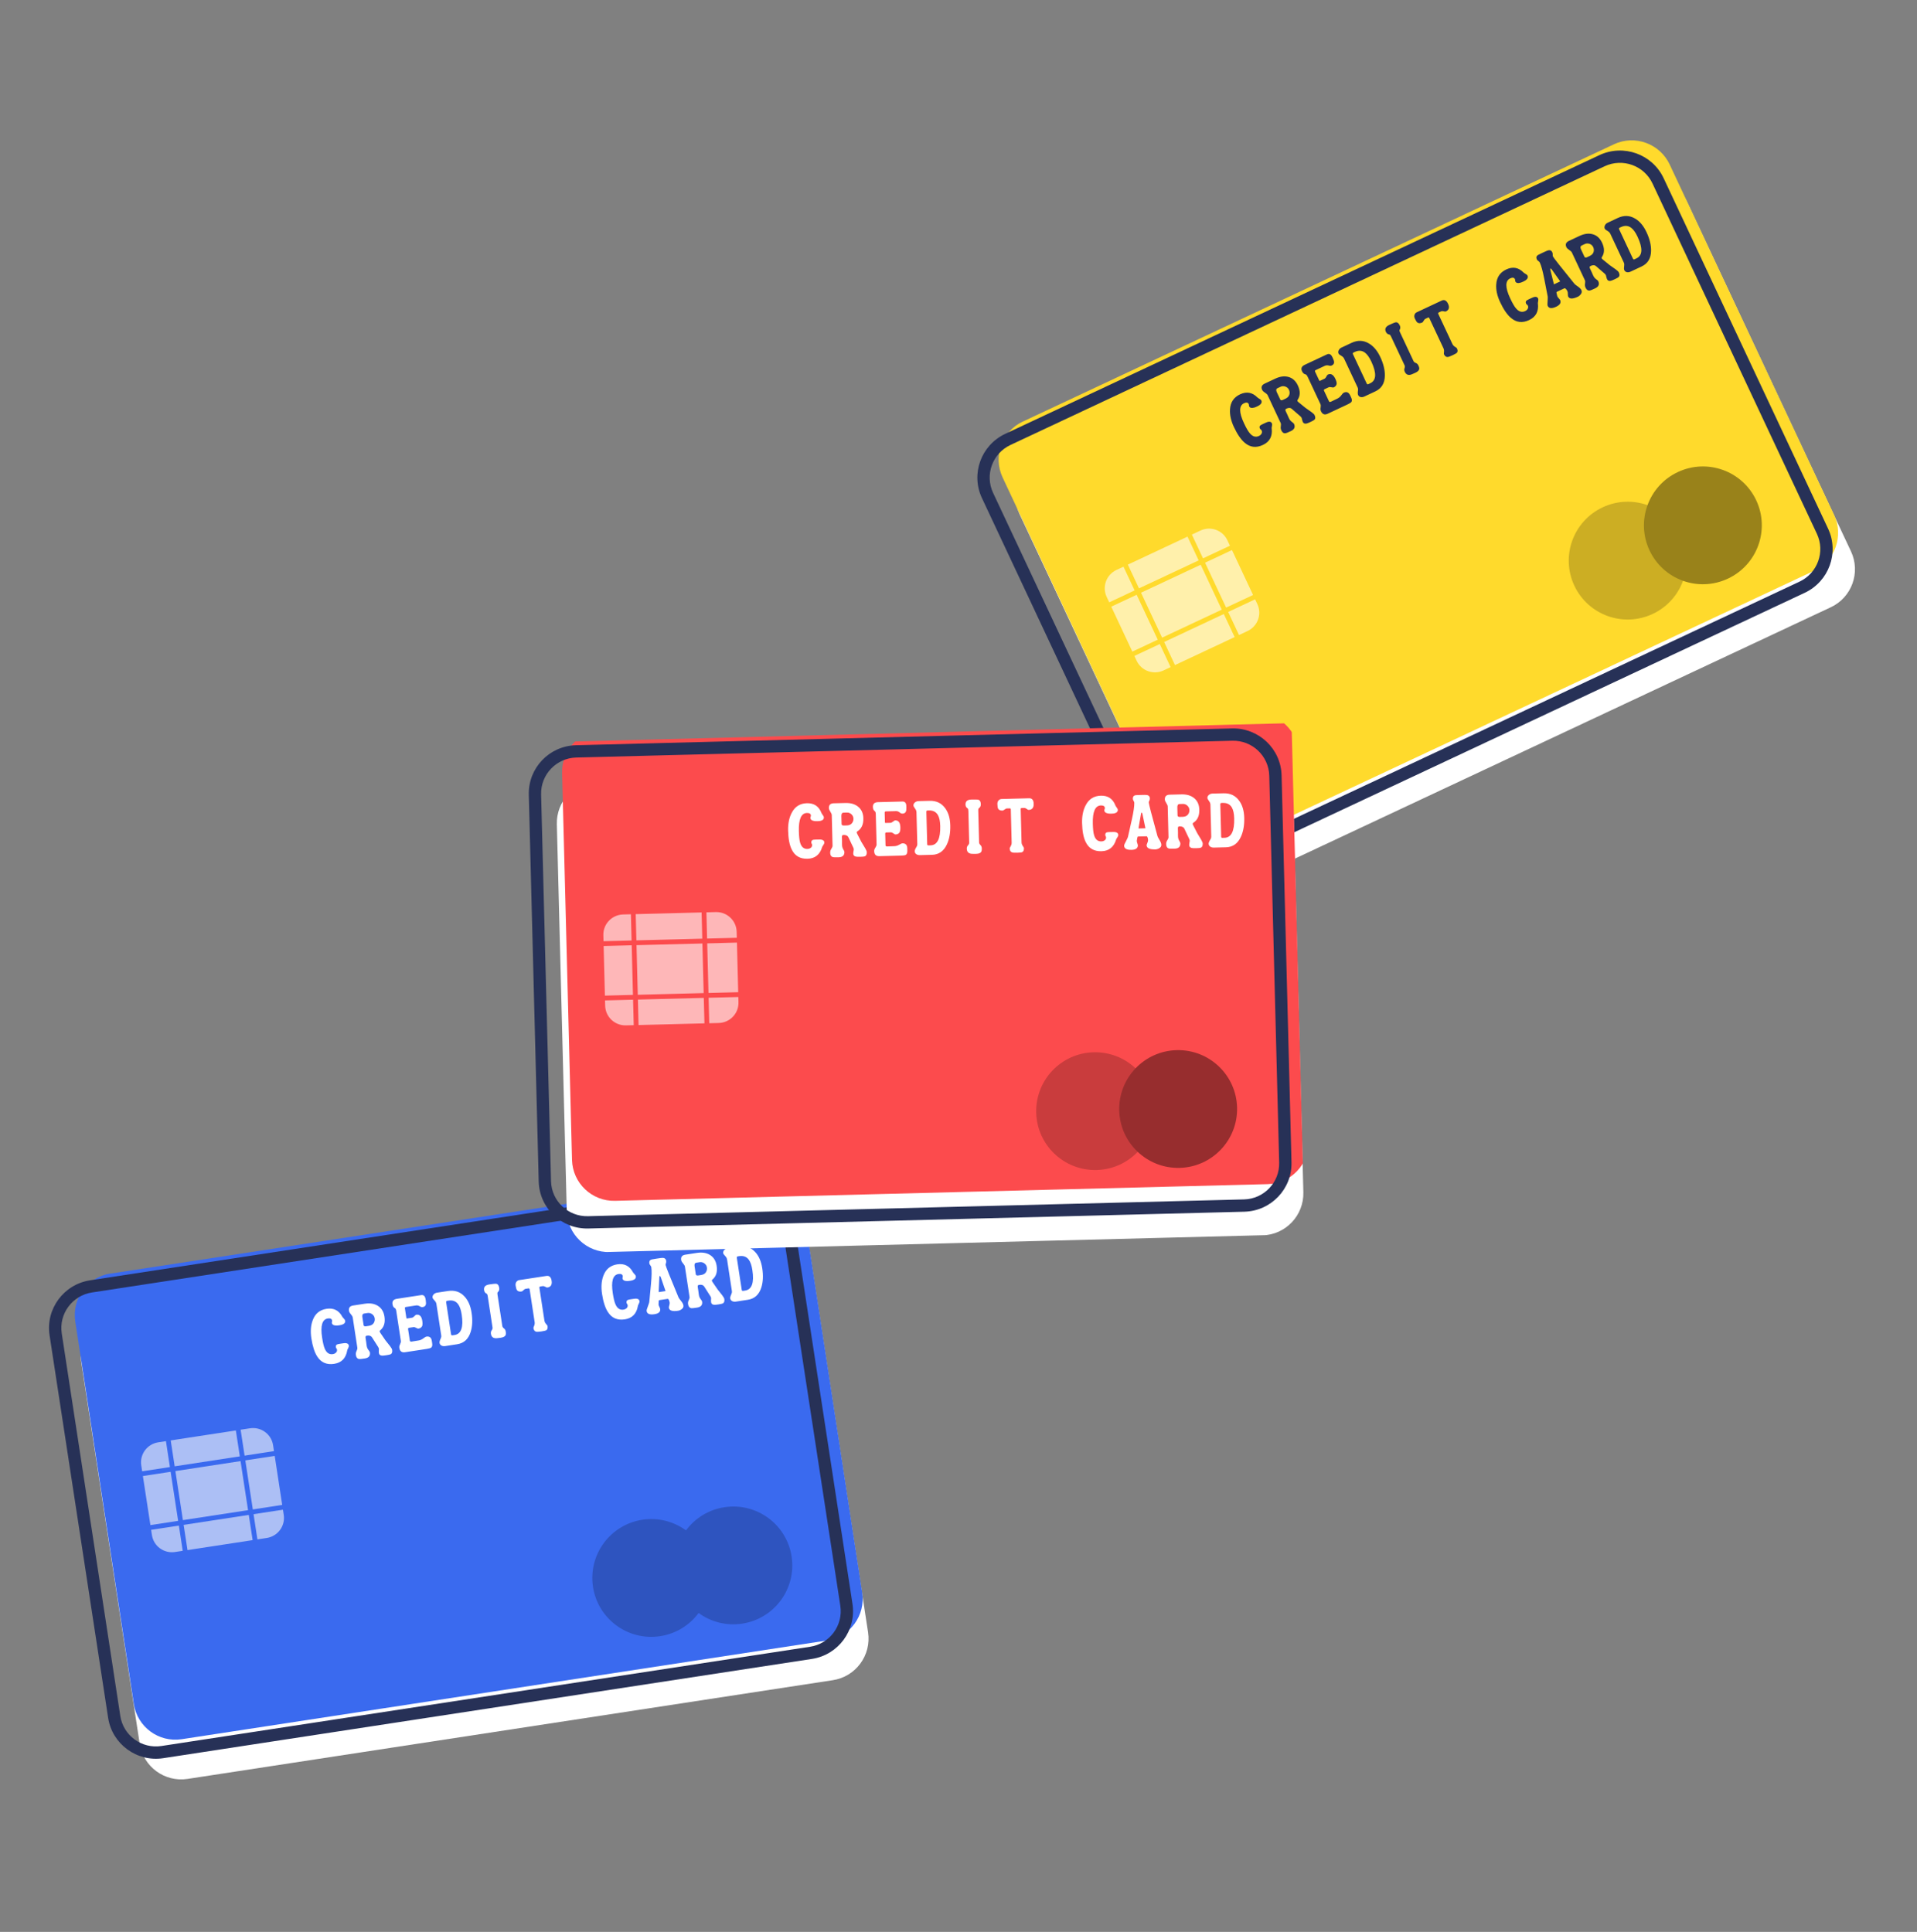
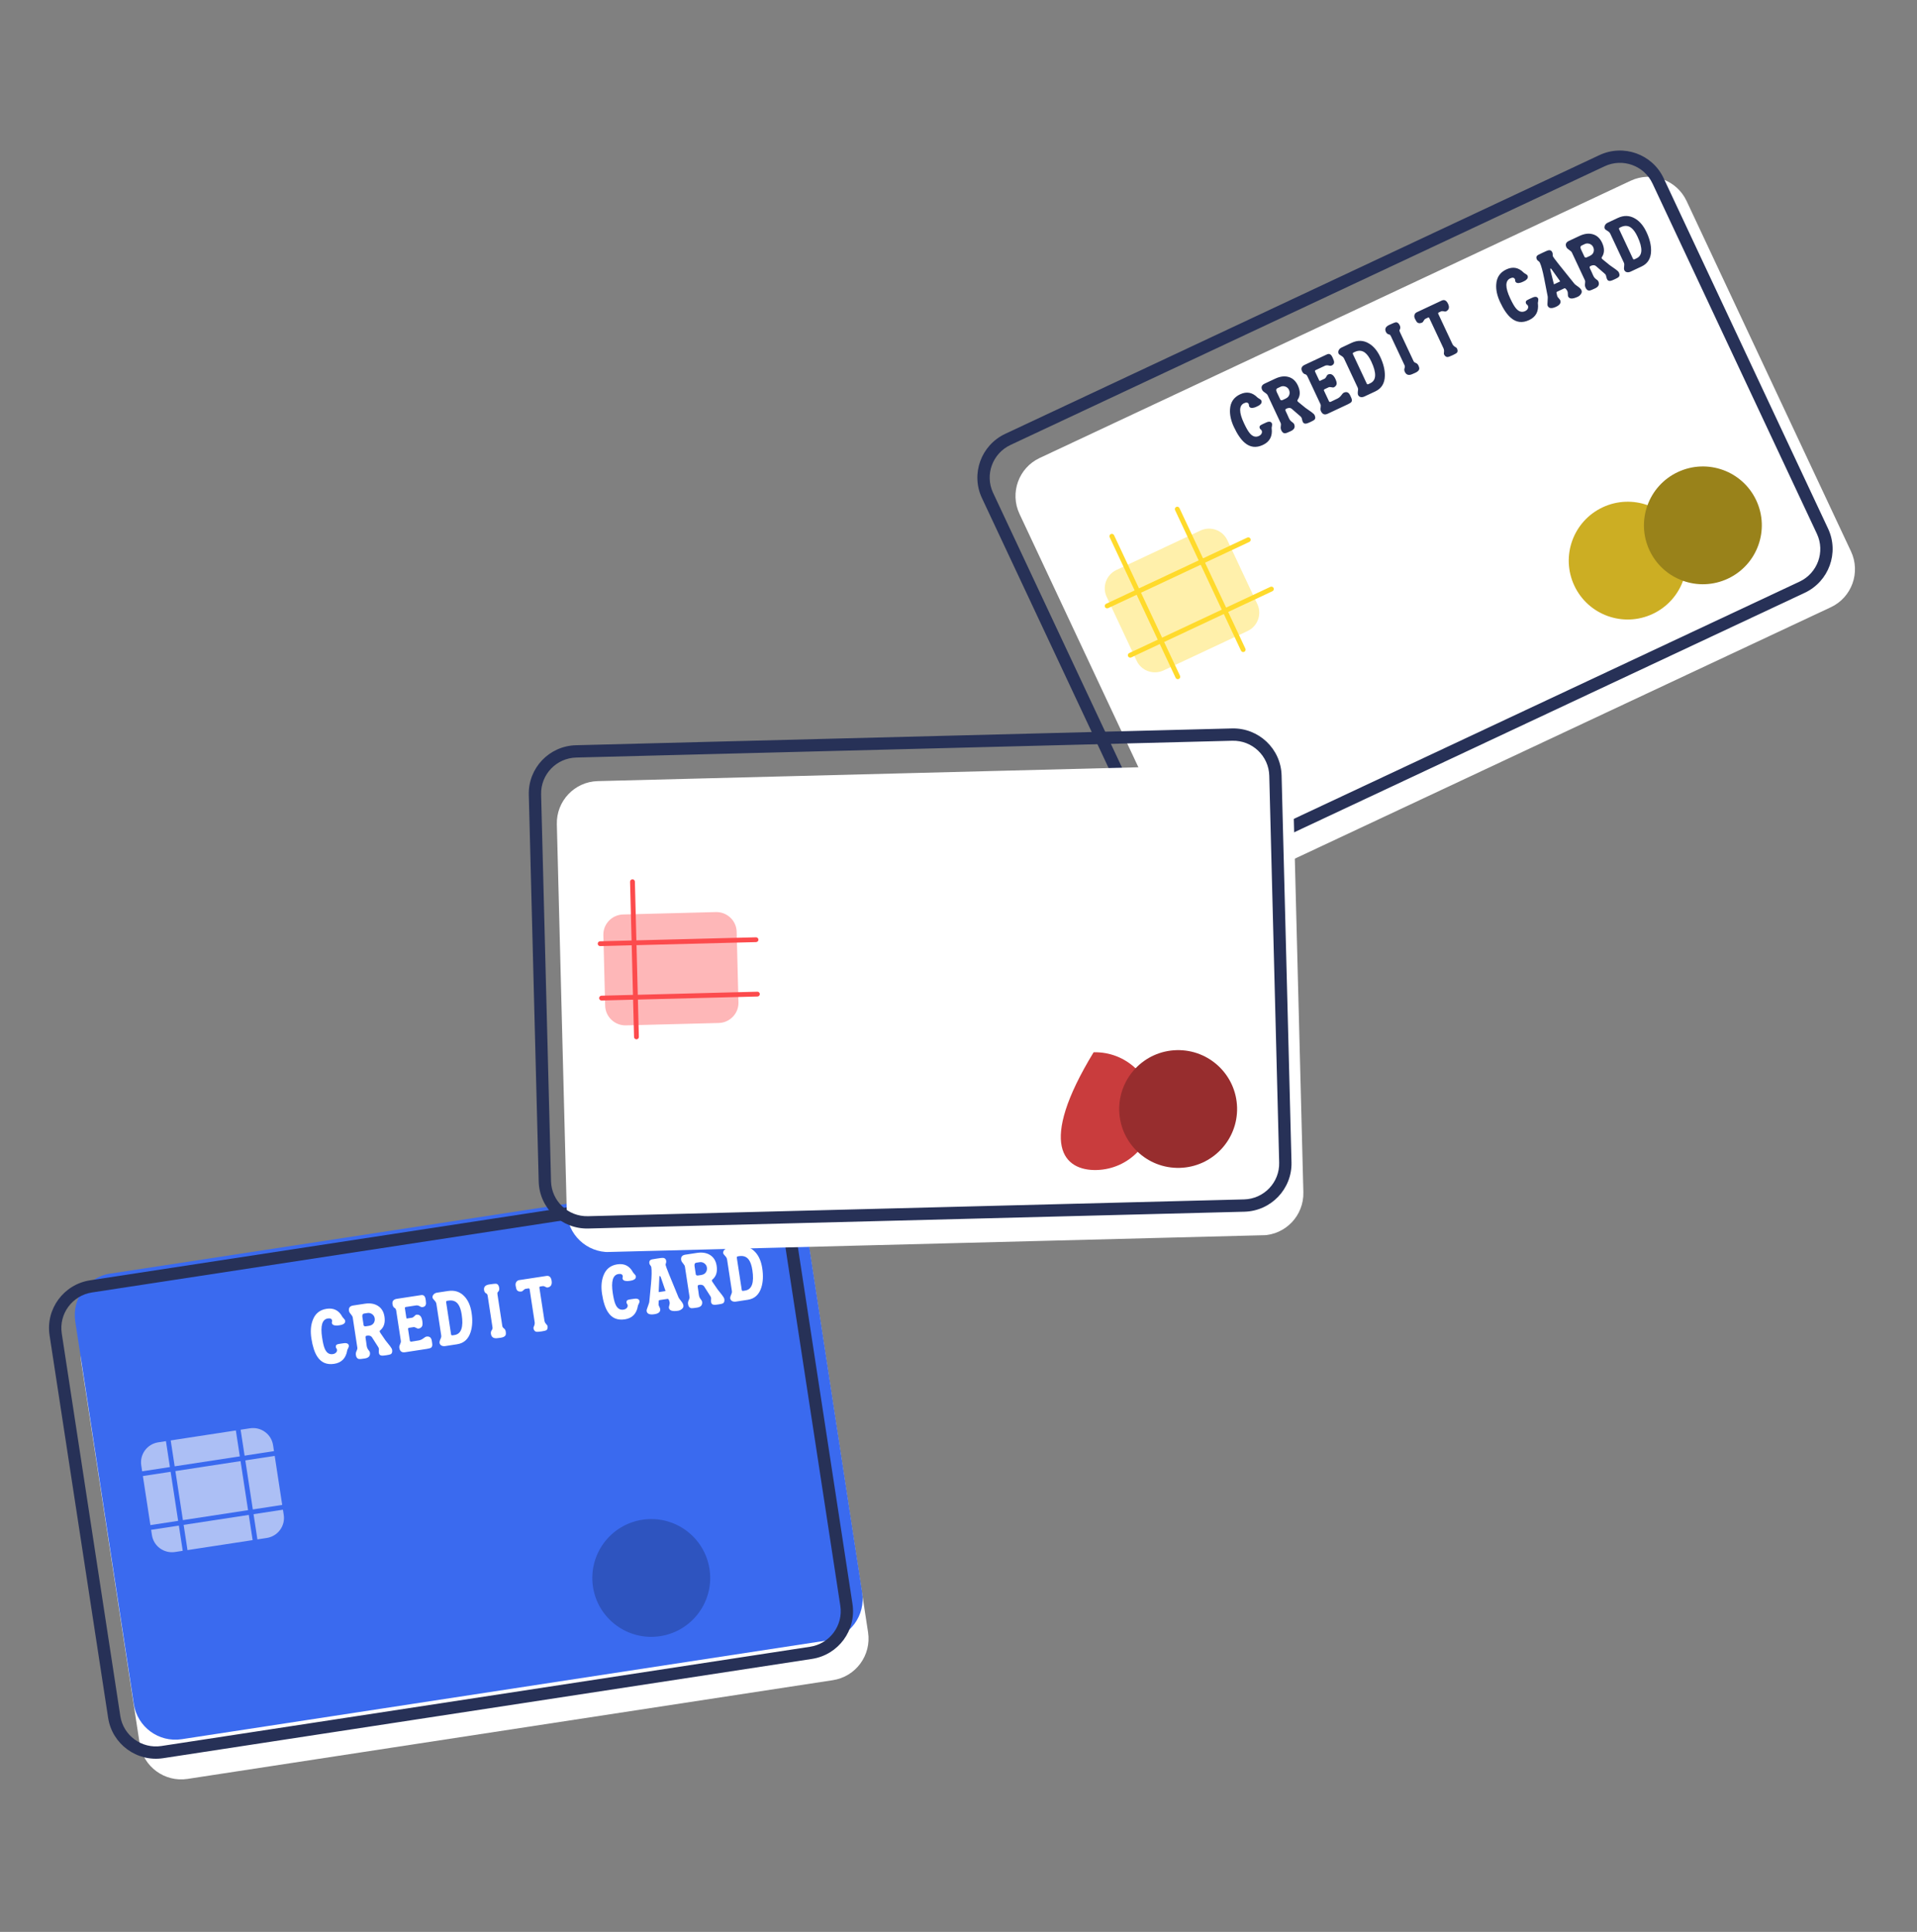
<svg xmlns="http://www.w3.org/2000/svg" width="126" height="127" viewBox="0 0 126 127" fill="none">
  <rect x="0" y="0" width="126" height="127" fill="#808080" stroke="none" />
  <g clip-path="url(#clip0_1707_41708)">
    <path fill-rule="evenodd" clip-rule="evenodd" d="M54.744 110.453L12.328 116.944C10.821 117.175 9.412 116.138 9.181 114.628L5.332 89.481C5.101 87.971 6.136 86.56 7.643 86.329L50.059 79.838C51.566 79.608 52.975 80.645 53.206 82.154L57.055 107.302C57.286 108.812 56.251 110.222 54.744 110.453Z" fill="white" />
    <path fill-rule="evenodd" clip-rule="evenodd" d="M11.943 114.334C10.435 114.564 9.026 113.528 8.795 112.018L4.947 86.871C4.716 85.361 5.75 83.95 7.258 83.719L49.673 77.228C51.18 76.998 52.59 78.034 52.821 79.544L56.669 104.692C56.9 106.201 55.865 107.612 54.358 107.843L11.943 114.334Z" fill="#3A6AEF" />
    <path fill-rule="evenodd" clip-rule="evenodd" d="M17.532 101.105L11.505 102.027C10.777 102.138 10.097 101.642 9.986 100.918L9.284 96.33C9.173 95.606 9.674 94.928 10.402 94.817L16.429 93.895C17.157 93.783 17.837 94.28 17.948 95.004L18.65 99.592C18.761 100.316 18.26 100.993 17.532 101.105Z" fill="#ACBFF5" />
    <path fill-rule="evenodd" clip-rule="evenodd" d="M10.716 92.447C10.803 92.433 10.884 92.493 10.897 92.579L11.481 96.395L19.252 95.206C19.338 95.193 19.419 95.252 19.432 95.338C19.445 95.424 19.386 95.505 19.3 95.518L11.528 96.707L12.022 99.932L19.793 98.743C19.879 98.729 19.96 98.788 19.973 98.875C19.986 98.961 19.927 99.041 19.841 99.055L12.07 100.244L12.441 102.667C12.454 102.754 12.395 102.835 12.308 102.848C12.222 102.861 12.141 102.802 12.127 102.715L11.757 100.292L9.709 100.605C9.623 100.618 9.543 100.559 9.529 100.473C9.516 100.387 9.575 100.306 9.662 100.293L11.709 99.98L11.215 96.755L9.168 97.069C9.082 97.082 9.001 97.022 8.988 96.936C8.975 96.85 9.034 96.77 9.12 96.757L11.168 96.443L10.584 92.627C10.57 92.541 10.63 92.46 10.716 92.447Z" fill="#3A6AEF" />
    <path fill-rule="evenodd" clip-rule="evenodd" d="M16.754 102.221L15.211 92.133C15.197 92.046 15.257 91.966 15.343 91.952C15.43 91.939 15.511 91.999 15.524 92.085L17.068 102.173C17.081 102.26 17.021 102.34 16.935 102.354C16.849 102.367 16.768 102.308 16.754 102.221Z" fill="#3A6AEF" />
    <path d="M43.391 107.56C45.506 107.236 46.958 105.261 46.635 103.148C46.311 101.035 44.335 99.584 42.22 99.907C40.105 100.231 38.653 102.207 38.976 104.32C39.3 106.433 41.276 107.884 43.391 107.56Z" fill="#2E54BF" />
    <g style="mix-blend-mode:multiply">
-       <path d="M48.787 106.736C50.902 106.412 52.354 104.437 52.031 102.324C51.707 100.21 49.731 98.76 47.616 99.083C45.501 99.407 44.049 101.382 44.372 103.496C44.696 105.609 46.672 107.06 48.787 106.736Z" fill="#2E54BF" />
-     </g>
+       </g>
    <path d="M48.561 77.641L5.923 84.166C4.187 84.431 2.993 86.05 3.258 87.781L7.107 112.928C7.372 114.659 8.994 115.846 10.73 115.581L53.368 109.056C55.104 108.79 56.297 107.172 56.032 105.441L52.184 80.294C51.919 78.563 50.297 77.375 48.561 77.641ZM6.045 84.966L48.683 78.441C49.977 78.243 51.186 79.127 51.383 80.416L55.232 105.564C55.429 106.852 54.54 108.058 53.246 108.256L10.608 114.781C9.313 114.979 8.105 114.094 7.907 112.806L4.059 87.658C3.862 86.37 4.751 85.164 6.045 84.966Z" fill="#273157" />
    <path d="M21.964 89.657C22.448 89.583 22.734 89.29 22.822 88.778C22.822 88.758 22.83 88.735 22.844 88.71C22.858 88.684 22.872 88.657 22.884 88.629C22.896 88.601 22.908 88.572 22.918 88.542C22.928 88.512 22.931 88.482 22.927 88.453C22.912 88.352 22.834 88.299 22.693 88.294C22.677 88.294 22.641 88.297 22.587 88.303C22.534 88.31 22.459 88.32 22.365 88.335C22.258 88.351 22.189 88.367 22.158 88.381C22.09 88.415 22.063 88.476 22.076 88.563C22.08 88.589 22.092 88.617 22.113 88.645C22.134 88.673 22.147 88.699 22.15 88.722C22.162 88.796 22.141 88.861 22.087 88.915C22.034 88.97 21.964 89.004 21.876 89.018C21.636 89.054 21.457 88.932 21.341 88.651C21.28 88.511 21.223 88.272 21.172 87.934C21.052 87.152 21.177 86.732 21.548 86.675C21.717 86.65 21.811 86.698 21.829 86.822C21.832 86.838 21.829 86.862 21.82 86.893L21.815 86.915C21.811 86.936 21.809 86.952 21.811 86.964C21.829 87.081 21.933 87.14 22.123 87.141C22.156 87.139 22.187 87.137 22.216 87.134C22.246 87.131 22.274 87.128 22.3 87.124C22.326 87.12 22.353 87.115 22.382 87.109C22.411 87.103 22.442 87.095 22.474 87.087C22.635 87.032 22.706 86.944 22.687 86.82C22.681 86.781 22.651 86.734 22.596 86.68C22.576 86.656 22.556 86.635 22.539 86.616C22.521 86.597 22.507 86.579 22.498 86.56C22.274 86.142 21.93 85.969 21.465 86.04C21.014 86.109 20.71 86.36 20.553 86.793C20.425 87.131 20.396 87.529 20.466 87.987C20.547 88.51 20.675 88.907 20.853 89.179C21.106 89.572 21.477 89.732 21.964 89.657ZM25.399 89.091C25.552 89.068 25.646 89.045 25.683 89.023C25.765 88.977 25.796 88.881 25.773 88.735C25.765 88.683 25.72 88.602 25.636 88.492L25.333 88.11L25.012 87.641C24.978 87.593 24.96 87.557 24.956 87.534C24.952 87.505 24.96 87.482 24.98 87.466C25.235 87.261 25.332 86.957 25.27 86.555C25.219 86.22 25.067 85.979 24.815 85.832C24.588 85.697 24.308 85.655 23.973 85.706L23.213 85.823C22.998 85.856 22.907 85.972 22.937 86.174C22.947 86.239 22.988 86.312 23.061 86.394C23.134 86.479 23.175 86.551 23.184 86.61L23.488 88.601C23.496 88.653 23.479 88.724 23.436 88.814C23.392 88.897 23.378 88.987 23.393 89.085C23.416 89.237 23.487 89.323 23.607 89.341C23.648 89.348 23.772 89.335 23.98 89.304C24.23 89.265 24.342 89.139 24.316 88.923C24.308 88.871 24.273 88.81 24.213 88.74C24.154 88.662 24.118 88.576 24.104 88.482L24.087 88.373C24.08 88.329 24.074 88.278 24.068 88.219L24.027 87.951C24.014 87.866 24.039 87.819 24.101 87.81C24.268 87.778 24.387 87.816 24.457 87.925C24.545 88.064 24.623 88.186 24.69 88.29C24.758 88.395 24.813 88.482 24.857 88.551C24.884 88.594 24.9 88.635 24.906 88.674C24.907 88.68 24.905 88.73 24.899 88.824C24.896 88.911 24.904 88.973 24.922 89.01C24.956 89.075 25.016 89.11 25.104 89.117C25.148 89.123 25.246 89.115 25.399 89.091ZM24.245 87.16L24.041 87.191C23.955 87.198 23.908 87.172 23.899 87.113L23.818 86.582C23.797 86.443 23.836 86.365 23.937 86.35L24.166 86.315C24.218 86.307 24.27 86.31 24.322 86.326C24.374 86.341 24.422 86.364 24.465 86.396C24.508 86.428 24.544 86.466 24.573 86.512C24.601 86.557 24.62 86.608 24.628 86.663C24.646 86.779 24.623 86.886 24.56 86.982C24.496 87.078 24.392 87.137 24.245 87.16ZM28.058 88.675C28.198 88.653 28.292 88.626 28.34 88.592C28.405 88.538 28.427 88.442 28.405 88.302L28.382 88.147C28.348 87.929 28.231 87.836 28.03 87.867C27.981 87.874 27.911 87.915 27.819 87.989C27.723 88.06 27.622 88.103 27.515 88.12L27.057 88.195C26.986 88.206 26.946 88.185 26.938 88.133L26.822 87.374C26.815 87.331 26.834 87.303 26.879 87.29L27.181 87.244C27.223 87.237 27.281 87.254 27.353 87.292C27.422 87.332 27.47 87.349 27.496 87.345C27.626 87.325 27.711 87.264 27.752 87.162C27.777 87.085 27.779 86.976 27.757 86.837C27.71 86.531 27.578 86.396 27.361 86.429C27.331 86.433 27.288 86.467 27.231 86.528C27.174 86.587 27.124 86.62 27.082 86.626L26.784 86.672C26.741 86.695 26.715 86.676 26.706 86.614L26.612 86C26.611 85.954 26.632 85.927 26.674 85.921L27.342 85.819C27.42 85.807 27.499 85.823 27.579 85.867L27.623 85.895C27.674 85.924 27.722 85.935 27.768 85.928C27.951 85.907 28.026 85.789 27.993 85.575L27.989 85.548C27.987 85.536 27.987 85.522 27.988 85.506L27.976 85.433C27.949 85.211 27.851 85.113 27.682 85.139L26.088 85.383C25.864 85.417 25.767 85.535 25.798 85.736C25.816 85.853 25.858 85.933 25.925 85.976L25.946 85.987C25.998 86.019 26.03 86.081 26.044 86.172L26.347 88.149C26.356 88.207 26.339 88.281 26.296 88.371C26.252 88.454 26.236 88.533 26.248 88.608C26.282 88.832 26.406 88.927 26.621 88.895L28.058 88.675ZM30.047 88.37C30.492 88.302 30.788 88.032 30.936 87.561C31.05 87.202 31.07 86.78 30.996 86.296C30.926 85.838 30.77 85.482 30.529 85.227C30.246 84.921 29.885 84.802 29.446 84.869L28.725 84.979C28.634 84.993 28.559 85.032 28.501 85.096C28.442 85.159 28.419 85.229 28.43 85.303C28.433 85.343 28.48 85.41 28.571 85.506C28.634 85.57 28.672 85.644 28.685 85.728L29.002 87.798C29.011 87.859 29.003 87.915 28.977 87.966C28.91 88.112 28.881 88.216 28.891 88.278C28.902 88.356 28.943 88.415 29.012 88.454C29.081 88.493 29.168 88.505 29.272 88.489L30.047 88.37ZM29.874 87.764L29.733 87.785C29.684 87.793 29.656 87.769 29.647 87.714L29.325 85.61C29.318 85.564 29.335 85.534 29.376 85.517L29.478 85.502C29.751 85.46 29.961 85.536 30.107 85.73C30.219 85.879 30.299 86.107 30.346 86.416C30.474 87.247 30.316 87.696 29.874 87.764ZM32.914 87.942C33.073 87.917 33.175 87.867 33.22 87.79C33.253 87.742 33.26 87.658 33.241 87.537C33.227 87.447 33.189 87.378 33.125 87.331C33.061 87.284 33.025 87.232 33.016 87.173L32.699 85.104C32.688 85.032 32.69 84.986 32.703 84.963C32.716 84.942 32.733 84.922 32.754 84.906C32.808 84.844 32.827 84.763 32.811 84.663C32.791 84.53 32.741 84.444 32.663 84.406C32.606 84.388 32.526 84.387 32.423 84.403C32.422 84.4 32.355 84.409 32.221 84.429L32.154 84.439C31.897 84.479 31.785 84.604 31.817 84.815C31.834 84.925 31.889 85.002 31.982 85.044C32.017 85.058 32.042 85.111 32.056 85.202L32.373 87.272C32.382 87.33 32.363 87.391 32.316 87.455C32.269 87.519 32.253 87.596 32.267 87.687C32.301 87.914 32.45 88.007 32.714 87.967L32.914 87.942ZM35.584 87.528C35.75 87.502 35.856 87.478 35.902 87.454C35.981 87.406 36.01 87.31 35.988 87.167C35.985 87.148 35.953 87.104 35.893 87.037C35.833 86.973 35.797 86.897 35.783 86.81L35.454 84.657C35.447 84.612 35.465 84.584 35.506 84.574L35.662 84.55C35.721 84.541 35.781 84.556 35.843 84.593C35.905 84.63 35.95 84.646 35.975 84.642C36.203 84.607 36.297 84.46 36.257 84.2C36.22 83.957 36.105 83.85 35.914 83.879L34.13 84.152C34.036 84.166 33.967 84.215 33.923 84.298C33.889 84.36 33.879 84.435 33.892 84.522C33.915 84.672 33.945 84.77 33.982 84.817C34.041 84.895 34.143 84.922 34.289 84.9C34.315 84.896 34.356 84.867 34.41 84.812C34.465 84.757 34.517 84.727 34.566 84.723L34.737 84.697C34.779 84.691 34.804 84.712 34.812 84.76L35.141 86.913C35.153 86.994 35.142 87.076 35.108 87.157C35.074 87.239 35.059 87.288 35.061 87.304C35.082 87.44 35.141 87.521 35.238 87.546C35.29 87.561 35.406 87.555 35.584 87.528ZM41.069 86.733C41.553 86.659 41.839 86.366 41.927 85.855C41.927 85.835 41.935 85.812 41.949 85.786C41.963 85.761 41.977 85.734 41.989 85.706C42.001 85.677 42.013 85.648 42.023 85.618C42.033 85.588 42.036 85.559 42.032 85.529C42.017 85.429 41.938 85.376 41.798 85.371C41.781 85.37 41.746 85.373 41.692 85.38C41.638 85.386 41.564 85.397 41.47 85.411C41.363 85.427 41.294 85.443 41.263 85.458C41.195 85.491 41.167 85.552 41.181 85.64C41.185 85.666 41.197 85.693 41.218 85.721C41.239 85.75 41.252 85.775 41.255 85.798C41.266 85.873 41.245 85.937 41.192 85.992C41.139 86.046 41.069 86.081 40.981 86.094C40.741 86.131 40.562 86.008 40.446 85.727C40.385 85.587 40.328 85.348 40.276 85.011C40.157 84.228 40.282 83.809 40.653 83.752C40.822 83.726 40.915 83.775 40.934 83.898C40.937 83.914 40.934 83.938 40.925 83.969L40.92 83.991C40.916 84.012 40.914 84.028 40.916 84.04C40.934 84.157 41.038 84.216 41.227 84.217C41.261 84.215 41.292 84.213 41.321 84.21C41.351 84.207 41.379 84.204 41.404 84.2C41.43 84.196 41.458 84.191 41.487 84.185C41.516 84.179 41.546 84.172 41.578 84.163C41.74 84.109 41.811 84.02 41.792 83.897C41.786 83.858 41.755 83.811 41.701 83.756C41.68 83.733 41.661 83.711 41.644 83.692C41.626 83.674 41.612 83.655 41.602 83.636C41.379 83.219 41.035 83.046 40.57 83.117C40.119 83.186 39.815 83.437 39.658 83.869C39.53 84.208 39.501 84.606 39.571 85.064C39.651 85.586 39.78 85.984 39.958 86.255C40.211 86.649 40.581 86.808 41.069 86.733ZM44.569 86.168C44.653 86.155 44.733 86.12 44.807 86.062C44.896 85.995 44.934 85.914 44.919 85.82C44.907 85.736 44.857 85.64 44.771 85.534C44.666 85.41 44.6 85.311 44.575 85.235C44.039 83.948 43.764 83.257 43.75 83.163C43.745 83.131 43.751 83.093 43.767 83.051C43.784 83.008 43.791 82.969 43.789 82.933C43.789 82.89 43.782 82.85 43.766 82.812C43.726 82.728 43.65 82.688 43.538 82.692C43.521 82.692 43.485 82.695 43.43 82.701C43.374 82.708 43.296 82.719 43.195 82.735L43.117 82.747C42.946 82.773 42.854 82.789 42.84 82.794C42.735 82.823 42.681 82.883 42.678 82.974C42.676 83.024 42.681 83.064 42.692 83.096C42.698 83.112 42.708 83.129 42.722 83.149C42.737 83.168 42.751 83.187 42.764 83.207C42.777 83.227 42.788 83.246 42.797 83.264C42.807 83.283 42.811 83.297 42.809 83.307C42.842 83.525 42.836 83.885 42.79 84.387L42.683 85.514C42.683 85.558 42.674 85.609 42.657 85.668C42.639 85.727 42.615 85.797 42.584 85.879C42.521 86.034 42.494 86.137 42.501 86.185C42.53 86.374 42.702 86.444 43.017 86.395C43.297 86.353 43.422 86.234 43.392 86.039C43.389 86.023 43.381 86.001 43.367 85.973C43.31 85.865 43.283 85.787 43.285 85.736L43.297 85.52C43.306 85.489 43.32 85.472 43.339 85.469L43.89 85.385C43.913 85.384 43.933 85.401 43.948 85.436C43.954 85.435 43.966 85.456 43.983 85.5C43.999 85.544 44.011 85.587 44.017 85.629C44.023 85.668 44.015 85.731 43.991 85.818C43.969 85.891 43.96 85.942 43.965 85.971C43.994 86.16 44.195 86.225 44.569 86.168ZM43.723 84.877L43.318 84.939C43.299 84.942 43.291 84.935 43.295 84.918L43.337 83.984C43.337 83.921 43.348 83.888 43.371 83.884C43.394 83.881 43.415 83.909 43.434 83.969L43.739 84.855C43.744 84.867 43.739 84.874 43.723 84.877ZM47.233 85.75C47.386 85.727 47.48 85.704 47.517 85.682C47.6 85.636 47.63 85.54 47.608 85.394C47.599 85.342 47.554 85.261 47.471 85.151L47.168 84.768L46.846 84.299C46.812 84.251 46.794 84.216 46.79 84.193C46.786 84.164 46.794 84.141 46.815 84.125C47.069 83.92 47.166 83.616 47.104 83.213C47.053 82.879 46.901 82.638 46.649 82.49C46.423 82.356 46.142 82.314 45.807 82.365L45.047 82.481C44.833 82.514 44.741 82.631 44.772 82.832C44.781 82.897 44.823 82.971 44.895 83.053C44.968 83.138 45.009 83.21 45.018 83.268L45.322 85.26C45.331 85.312 45.313 85.383 45.27 85.472C45.226 85.556 45.212 85.646 45.227 85.743C45.25 85.896 45.322 85.981 45.441 86C45.482 86.007 45.606 85.994 45.814 85.962C46.064 85.924 46.176 85.797 46.15 85.582C46.142 85.53 46.108 85.469 46.047 85.398C45.989 85.321 45.952 85.235 45.938 85.141L45.921 85.031C45.914 84.988 45.908 84.936 45.902 84.877L45.861 84.609C45.849 84.525 45.873 84.478 45.935 84.469C46.103 84.436 46.221 84.475 46.291 84.584C46.379 84.723 46.457 84.845 46.524 84.949C46.592 85.053 46.648 85.14 46.691 85.21C46.718 85.253 46.734 85.293 46.74 85.332C46.741 85.339 46.739 85.389 46.733 85.483C46.73 85.57 46.738 85.632 46.757 85.669C46.79 85.733 46.85 85.769 46.938 85.775C46.982 85.782 47.08 85.774 47.233 85.75ZM46.08 83.819L45.875 83.85C45.789 83.856 45.742 83.83 45.733 83.772L45.652 83.241C45.631 83.101 45.67 83.024 45.771 83.008L46 82.974C46.052 82.966 46.104 82.969 46.156 82.984C46.209 83 46.256 83.023 46.299 83.055C46.342 83.086 46.378 83.125 46.407 83.17C46.435 83.216 46.454 83.266 46.462 83.321C46.48 83.438 46.457 83.545 46.394 83.641C46.331 83.737 46.226 83.796 46.08 83.819ZM49.152 85.447C49.597 85.379 49.893 85.109 50.041 84.638C50.155 84.278 50.175 83.856 50.101 83.373C50.031 82.915 49.875 82.558 49.633 82.303C49.35 81.997 48.99 81.878 48.551 81.945L47.83 82.055C47.739 82.069 47.664 82.108 47.606 82.172C47.547 82.236 47.524 82.305 47.535 82.38C47.538 82.419 47.585 82.487 47.676 82.582C47.739 82.646 47.777 82.72 47.79 82.804L48.106 84.874C48.116 84.936 48.108 84.992 48.082 85.042C48.015 85.189 47.986 85.293 47.995 85.355C48.007 85.432 48.048 85.491 48.117 85.53C48.186 85.57 48.273 85.581 48.377 85.565L49.152 85.447ZM48.979 84.84L48.838 84.862C48.789 84.869 48.761 84.845 48.752 84.79L48.43 82.686C48.423 82.641 48.44 82.61 48.481 82.594L48.583 82.578C48.856 82.536 49.066 82.612 49.212 82.806C49.324 82.955 49.404 83.183 49.451 83.492C49.578 84.323 49.421 84.772 48.979 84.84Z" fill="white" />
  </g>
  <g clip-path="url(#clip1_1707_41708)">
    <path fill-rule="evenodd" clip-rule="evenodd" d="M120.335 39.921L81.489 58.146C80.108 58.794 78.463 58.198 77.815 56.815L67.009 33.784C66.36 32.401 66.954 30.755 68.334 30.108L107.18 11.882C108.561 11.235 110.206 11.83 110.855 13.213L121.66 36.245C122.309 37.627 121.716 39.273 120.335 39.921Z" fill="white" />
-     <path fill-rule="evenodd" clip-rule="evenodd" d="M80.381 55.752C79 56.4 77.355 55.804 76.707 54.421L65.901 31.39C65.252 30.007 65.846 28.361 67.226 27.713L106.072 9.488C107.453 8.84 109.098 9.436 109.747 10.819L120.552 33.85C121.201 35.233 120.608 36.879 119.227 37.527L80.381 55.752Z" fill="#FFDA2C" />
    <path fill-rule="evenodd" clip-rule="evenodd" d="M81.999 41.483L76.48 44.072C75.813 44.385 75.02 44.101 74.709 43.438L72.738 39.236C72.427 38.573 72.715 37.782 73.382 37.469L78.901 34.879C79.568 34.567 80.361 34.851 80.672 35.514L82.644 39.716C82.955 40.379 82.666 41.17 81.999 41.483Z" fill="#FFF0AB" />
    <path fill-rule="evenodd" clip-rule="evenodd" d="M73.013 35.108C73.092 35.071 73.186 35.105 73.224 35.184L74.863 38.679L81.981 35.34C82.059 35.303 82.153 35.337 82.19 35.416C82.227 35.495 82.194 35.589 82.115 35.626L74.997 38.965L76.383 41.918L83.5 38.579C83.579 38.542 83.673 38.576 83.71 38.655C83.747 38.734 83.713 38.828 83.634 38.865L76.517 42.204L77.558 44.424C77.596 44.503 77.561 44.597 77.482 44.634C77.403 44.672 77.308 44.638 77.271 44.558L76.23 42.338L74.355 43.218C74.276 43.255 74.182 43.221 74.145 43.142C74.108 43.063 74.142 42.969 74.221 42.932L76.096 42.053L74.71 39.099L72.835 39.979C72.757 40.016 72.663 39.982 72.626 39.903C72.589 39.825 72.623 39.73 72.701 39.694L74.576 38.814L72.937 35.319C72.9 35.24 72.934 35.145 73.013 35.108Z" fill="#FFDA2C" />
    <path fill-rule="evenodd" clip-rule="evenodd" d="M81.569 42.775L77.235 33.536C77.198 33.457 77.232 33.362 77.311 33.325C77.39 33.288 77.484 33.322 77.522 33.401L81.856 42.641C81.894 42.72 81.859 42.814 81.78 42.851C81.701 42.889 81.607 42.855 81.569 42.775Z" fill="#FFDA2C" />
    <path d="M108.628 40.359C110.565 39.45 111.399 37.145 110.491 35.209C109.583 33.274 107.277 32.442 105.34 33.35C103.403 34.259 102.569 36.565 103.477 38.5C104.385 40.435 106.691 41.268 108.628 40.359Z" fill="#CCAE23" />
    <g style="mix-blend-mode:multiply">
      <path d="M113.57 38.04C115.507 37.132 116.341 34.826 115.433 32.89C114.525 30.955 112.219 30.123 110.282 31.032C108.345 31.94 107.511 34.246 108.419 36.181C109.327 38.117 111.633 38.949 113.57 38.04Z" fill="#99821A" />
    </g>
    <path d="M105.123 10.199L66.073 28.52C64.483 29.266 63.796 31.155 64.54 32.741L75.345 55.772C76.089 57.357 77.981 58.037 79.571 57.291L118.621 38.97C120.211 38.224 120.898 36.334 120.154 34.749L109.349 11.718C108.605 10.133 106.713 9.453 105.123 10.199ZM66.416 29.252L105.467 10.931C106.652 10.375 108.062 10.882 108.615 12.062L119.421 35.093C119.975 36.273 119.463 37.681 118.278 38.237L79.228 56.558C78.042 57.114 76.632 56.608 76.079 55.428L65.273 32.397C64.719 31.216 65.231 29.809 66.416 29.252Z" fill="#273157" />
    <path d="M83.011 29.249C83.454 29.041 83.646 28.679 83.585 28.164C83.58 28.144 83.581 28.12 83.587 28.092C83.594 28.064 83.599 28.034 83.603 28.003C83.606 27.972 83.609 27.941 83.611 27.91C83.612 27.878 83.607 27.849 83.594 27.822C83.551 27.73 83.461 27.701 83.325 27.736C83.309 27.74 83.276 27.753 83.226 27.774C83.176 27.796 83.108 27.827 83.022 27.867C82.924 27.914 82.862 27.948 82.836 27.971C82.78 28.023 82.771 28.088 82.809 28.169C82.82 28.192 82.84 28.215 82.868 28.236C82.896 28.258 82.915 28.279 82.925 28.299C82.957 28.368 82.955 28.436 82.92 28.503C82.884 28.571 82.826 28.623 82.746 28.661C82.526 28.764 82.32 28.697 82.129 28.46C82.031 28.343 81.909 28.13 81.764 27.821C81.427 27.105 81.429 26.667 81.768 26.507C81.923 26.435 82.027 26.455 82.08 26.568C82.087 26.583 82.091 26.607 82.091 26.639L82.092 26.662C82.094 26.682 82.098 26.698 82.103 26.71C82.153 26.817 82.269 26.844 82.451 26.791C82.483 26.78 82.512 26.769 82.539 26.758C82.567 26.747 82.593 26.736 82.616 26.724C82.64 26.713 82.665 26.701 82.691 26.687C82.717 26.673 82.744 26.657 82.773 26.64C82.912 26.542 82.955 26.437 82.902 26.324C82.885 26.288 82.843 26.252 82.775 26.215C82.749 26.198 82.724 26.183 82.702 26.17C82.68 26.157 82.661 26.143 82.647 26.128C82.314 25.791 81.935 25.722 81.51 25.921C81.096 26.115 80.875 26.442 80.847 26.901C80.821 27.262 80.906 27.652 81.102 28.072C81.327 28.55 81.563 28.895 81.811 29.105C82.165 29.411 82.565 29.459 83.011 29.249ZM86.146 27.735C86.285 27.669 86.37 27.621 86.399 27.589C86.465 27.522 86.467 27.421 86.404 27.288C86.382 27.24 86.315 27.175 86.204 27.093L85.805 26.812L85.364 26.453C85.318 26.416 85.29 26.388 85.281 26.367C85.268 26.34 85.269 26.316 85.284 26.294C85.471 26.026 85.477 25.707 85.304 25.338C85.161 25.032 84.947 24.844 84.664 24.774C84.408 24.709 84.127 24.748 83.82 24.892L83.124 25.218C82.928 25.311 82.873 25.449 82.959 25.633C82.987 25.692 83.047 25.751 83.14 25.809C83.234 25.871 83.294 25.928 83.319 25.981L84.174 27.806C84.197 27.853 84.2 27.926 84.184 28.024C84.166 28.116 84.178 28.207 84.219 28.296C84.285 28.436 84.378 28.498 84.497 28.481C84.538 28.477 84.654 28.43 84.845 28.34C85.074 28.233 85.145 28.079 85.059 27.88C85.037 27.833 84.987 27.784 84.909 27.733C84.831 27.675 84.771 27.604 84.731 27.517L84.684 27.417C84.665 27.377 84.645 27.329 84.622 27.274L84.507 27.029C84.471 26.952 84.481 26.9 84.538 26.873C84.69 26.795 84.815 26.798 84.912 26.883C85.036 26.991 85.145 27.086 85.239 27.167C85.334 27.248 85.412 27.316 85.474 27.37C85.511 27.404 85.538 27.438 85.555 27.474C85.557 27.48 85.569 27.528 85.591 27.62C85.612 27.704 85.637 27.762 85.666 27.792C85.716 27.844 85.784 27.861 85.87 27.843C85.914 27.837 86.006 27.801 86.146 27.735ZM84.493 26.209L84.305 26.297C84.225 26.327 84.172 26.316 84.147 26.262L83.919 25.776C83.859 25.648 83.876 25.562 83.968 25.519L84.177 25.421C84.225 25.398 84.276 25.387 84.331 25.387C84.385 25.387 84.437 25.396 84.487 25.414C84.538 25.432 84.583 25.459 84.623 25.494C84.664 25.53 84.696 25.573 84.719 25.624C84.769 25.731 84.778 25.839 84.744 25.949C84.71 26.059 84.627 26.146 84.493 26.209ZM88.579 26.583C88.707 26.523 88.789 26.47 88.825 26.424C88.873 26.354 88.866 26.256 88.806 26.128L88.739 25.985C88.646 25.786 88.507 25.73 88.322 25.816C88.278 25.837 88.222 25.896 88.155 25.993C88.083 26.088 87.998 26.159 87.9 26.205L87.483 26.406C87.417 26.437 87.373 26.428 87.351 26.381L87.025 25.685C87.006 25.646 87.017 25.614 87.056 25.589L87.332 25.459C87.371 25.441 87.431 25.44 87.511 25.457C87.588 25.475 87.639 25.478 87.663 25.467C87.782 25.411 87.847 25.328 87.857 25.218C87.859 25.137 87.83 25.033 87.77 24.905C87.639 24.626 87.473 24.533 87.274 24.626C87.247 24.639 87.215 24.683 87.178 24.758C87.139 24.831 87.101 24.876 87.062 24.894L86.79 25.022C86.755 25.057 86.725 25.046 86.698 24.989L86.434 24.427C86.421 24.383 86.433 24.351 86.472 24.333L87.084 24.046C87.155 24.013 87.235 24.006 87.325 24.026L87.375 24.04C87.432 24.053 87.481 24.05 87.523 24.031C87.692 23.959 87.731 23.824 87.639 23.628L87.627 23.604C87.623 23.593 87.618 23.58 87.614 23.564L87.583 23.497C87.494 23.292 87.372 23.225 87.217 23.298L85.758 23.983C85.552 24.079 85.493 24.219 85.579 24.404C85.63 24.511 85.693 24.576 85.769 24.598L85.793 24.603C85.851 24.619 85.9 24.669 85.939 24.752L86.788 26.563C86.814 26.616 86.818 26.692 86.802 26.79C86.784 26.882 86.791 26.963 86.823 27.031C86.919 27.236 87.066 27.293 87.262 27.201L88.579 26.583ZM90.4 25.728C90.807 25.537 91.015 25.195 91.023 24.701C91.031 24.324 90.932 23.913 90.724 23.47C90.527 23.051 90.276 22.753 89.972 22.577C89.615 22.364 89.235 22.351 88.833 22.54L88.172 22.85C88.089 22.889 88.028 22.947 87.99 23.025C87.953 23.103 87.95 23.176 87.982 23.244C87.995 23.281 88.059 23.333 88.174 23.399C88.252 23.442 88.309 23.502 88.346 23.579L89.235 25.475C89.262 25.531 89.27 25.587 89.26 25.643C89.236 25.803 89.238 25.911 89.265 25.967C89.298 26.038 89.354 26.083 89.431 26.101C89.508 26.119 89.595 26.106 89.69 26.061L90.4 25.728ZM90.063 25.195L89.933 25.256C89.888 25.277 89.854 25.262 89.831 25.212L88.927 23.285C88.907 23.243 88.915 23.209 88.949 23.182L89.043 23.138C89.293 23.021 89.515 23.034 89.71 23.179C89.86 23.29 90.001 23.486 90.134 23.769C90.491 24.53 90.467 25.006 90.063 25.195ZM93.028 24.506C93.174 24.438 93.258 24.36 93.279 24.274C93.297 24.219 93.28 24.136 93.228 24.026C93.189 23.943 93.132 23.888 93.058 23.861C92.984 23.834 92.934 23.794 92.909 23.74L92.02 21.845C91.989 21.779 91.977 21.734 91.983 21.709C91.99 21.685 92.001 21.661 92.016 21.64C92.05 21.566 92.046 21.483 92.002 21.39C91.945 21.268 91.874 21.201 91.787 21.187C91.728 21.185 91.651 21.207 91.556 21.251C91.555 21.249 91.493 21.276 91.37 21.334L91.308 21.362C91.073 21.473 91.001 21.624 91.092 21.817C91.139 21.919 91.214 21.976 91.315 21.991C91.353 21.994 91.391 22.038 91.43 22.121L92.32 24.017C92.345 24.07 92.344 24.134 92.317 24.209C92.29 24.283 92.296 24.361 92.335 24.445C92.433 24.653 92.602 24.701 92.843 24.587L93.028 24.506ZM95.472 23.354C95.624 23.283 95.719 23.229 95.757 23.193C95.819 23.124 95.819 23.024 95.758 22.894C95.749 22.876 95.707 22.843 95.63 22.796C95.555 22.751 95.498 22.689 95.46 22.609L94.536 20.637C94.516 20.596 94.525 20.564 94.562 20.543L94.705 20.476C94.759 20.451 94.82 20.447 94.891 20.465C94.961 20.483 95.008 20.486 95.031 20.475C95.24 20.378 95.288 20.21 95.177 19.972C95.072 19.749 94.932 19.679 94.756 19.761L93.123 20.527C93.036 20.568 92.984 20.634 92.965 20.726C92.95 20.795 92.962 20.869 92.999 20.95C93.064 21.087 93.12 21.172 93.169 21.207C93.247 21.265 93.353 21.263 93.487 21.2C93.511 21.189 93.541 21.149 93.578 21.081C93.615 21.013 93.657 20.97 93.703 20.952L93.859 20.878C93.898 20.86 93.927 20.873 93.948 20.918L94.873 22.89C94.908 22.964 94.921 23.045 94.911 23.133C94.902 23.221 94.9 23.272 94.907 23.287C94.966 23.412 95.045 23.473 95.145 23.469C95.2 23.469 95.309 23.431 95.472 23.354ZM100.508 21.04C100.952 20.832 101.143 20.47 101.083 19.954C101.077 19.935 101.078 19.911 101.085 19.883C101.091 19.854 101.096 19.825 101.1 19.794C101.104 19.763 101.106 19.732 101.108 19.701C101.109 19.669 101.104 19.64 101.091 19.613C101.048 19.521 100.958 19.492 100.822 19.527C100.806 19.531 100.773 19.544 100.723 19.565C100.673 19.587 100.605 19.618 100.519 19.658C100.421 19.704 100.359 19.739 100.333 19.762C100.278 19.813 100.269 19.879 100.306 19.96C100.318 19.983 100.337 20.006 100.365 20.027C100.393 20.048 100.412 20.069 100.422 20.09C100.454 20.159 100.453 20.227 100.417 20.294C100.381 20.361 100.324 20.414 100.243 20.452C100.023 20.555 99.817 20.488 99.626 20.251C99.528 20.134 99.406 19.921 99.261 19.612C98.925 18.895 98.926 18.457 99.266 18.298C99.42 18.226 99.524 18.246 99.577 18.359C99.584 18.374 99.588 18.397 99.589 18.43L99.59 18.452C99.591 18.473 99.595 18.489 99.6 18.501C99.65 18.608 99.766 18.635 99.949 18.582C99.98 18.571 100.009 18.56 100.037 18.549C100.064 18.538 100.09 18.527 100.114 18.515C100.137 18.504 100.162 18.492 100.188 18.478C100.214 18.463 100.242 18.448 100.27 18.431C100.409 18.333 100.452 18.228 100.399 18.115C100.383 18.079 100.34 18.043 100.272 18.006C100.246 17.989 100.222 17.974 100.199 17.961C100.177 17.948 100.158 17.934 100.144 17.919C99.811 17.581 99.433 17.513 99.007 17.712C98.593 17.906 98.373 18.233 98.345 18.692C98.318 19.053 98.403 19.443 98.6 19.862C98.824 20.341 99.06 20.686 99.308 20.896C99.662 21.202 100.062 21.25 100.508 21.04ZM103.705 19.508C103.783 19.471 103.849 19.415 103.904 19.338C103.97 19.249 103.984 19.161 103.943 19.075C103.907 18.998 103.832 18.92 103.72 18.842C103.584 18.754 103.493 18.677 103.448 18.611C102.569 17.528 102.11 16.944 102.07 16.858C102.056 16.828 102.051 16.79 102.055 16.745C102.059 16.699 102.055 16.66 102.042 16.625C102.03 16.584 102.011 16.547 101.986 16.516C101.924 16.447 101.84 16.43 101.733 16.466C101.717 16.47 101.683 16.483 101.632 16.505C101.581 16.527 101.509 16.56 101.417 16.603L101.345 16.637C101.189 16.711 101.105 16.752 101.093 16.761C101 16.819 100.965 16.891 100.988 16.979C101 17.027 101.016 17.065 101.036 17.092C101.046 17.106 101.061 17.12 101.08 17.134C101.1 17.148 101.118 17.163 101.136 17.178C101.154 17.194 101.171 17.209 101.185 17.224C101.199 17.239 101.207 17.251 101.208 17.262C101.302 17.461 101.397 17.808 101.495 18.303L101.712 19.415C101.724 19.456 101.73 19.508 101.73 19.569C101.73 19.631 101.726 19.705 101.72 19.792C101.704 19.959 101.706 20.065 101.727 20.109C101.808 20.282 101.993 20.3 102.282 20.165C102.537 20.045 102.624 19.895 102.54 19.717C102.533 19.702 102.519 19.683 102.497 19.661C102.413 19.574 102.364 19.506 102.352 19.457L102.303 19.246C102.302 19.214 102.311 19.193 102.328 19.185L102.833 18.948C102.855 18.942 102.878 18.953 102.903 18.981C102.908 18.978 102.926 18.995 102.954 19.033C102.983 19.07 103.006 19.108 103.024 19.147C103.041 19.183 103.05 19.245 103.052 19.335C103.052 19.412 103.058 19.463 103.07 19.49C103.151 19.662 103.363 19.668 103.705 19.508ZM102.529 18.509L102.158 18.683C102.14 18.691 102.131 18.686 102.13 18.669L101.906 17.762C101.888 17.701 101.89 17.666 101.911 17.656C101.931 17.646 101.96 17.668 101.995 17.72L102.538 18.483C102.547 18.493 102.543 18.502 102.529 18.509ZM106.143 18.353C106.282 18.288 106.367 18.239 106.395 18.207C106.462 18.14 106.464 18.039 106.401 17.906C106.379 17.858 106.312 17.793 106.201 17.711L105.802 17.43L105.361 17.071C105.315 17.035 105.287 17.006 105.277 16.985C105.265 16.958 105.266 16.934 105.281 16.913C105.468 16.644 105.474 16.325 105.301 15.956C105.158 15.65 104.944 15.462 104.661 15.392C104.405 15.327 104.124 15.366 103.817 15.51L103.121 15.836C102.925 15.929 102.87 16.067 102.956 16.251C102.984 16.311 103.044 16.369 103.137 16.428C103.231 16.489 103.29 16.546 103.316 16.599L104.171 18.424C104.194 18.471 104.197 18.544 104.181 18.642C104.163 18.734 104.175 18.825 104.216 18.914C104.282 19.054 104.374 19.116 104.494 19.1C104.535 19.095 104.651 19.048 104.842 18.958C105.071 18.851 105.142 18.698 105.056 18.498C105.034 18.451 104.984 18.402 104.905 18.352C104.827 18.294 104.768 18.222 104.728 18.136L104.681 18.035C104.662 17.995 104.641 17.948 104.619 17.892L104.504 17.647C104.468 17.57 104.478 17.518 104.535 17.491C104.687 17.413 104.811 17.416 104.909 17.501C105.033 17.61 105.142 17.704 105.236 17.785C105.33 17.866 105.409 17.934 105.47 17.988C105.508 18.022 105.535 18.056 105.552 18.092C105.554 18.098 105.566 18.147 105.588 18.238C105.609 18.323 105.634 18.38 105.663 18.41C105.713 18.462 105.781 18.48 105.866 18.461C105.911 18.455 106.003 18.419 106.143 18.353ZM104.49 16.827L104.302 16.915C104.222 16.945 104.169 16.934 104.144 16.88L103.916 16.394C103.856 16.266 103.872 16.18 103.965 16.137L104.174 16.039C104.222 16.017 104.273 16.005 104.327 16.005C104.382 16.005 104.434 16.014 104.484 16.032C104.535 16.05 104.58 16.077 104.62 16.113C104.66 16.148 104.692 16.191 104.716 16.242C104.766 16.349 104.775 16.457 104.741 16.567C104.707 16.678 104.624 16.764 104.49 16.827ZM107.897 17.519C108.305 17.328 108.513 16.986 108.521 16.492C108.529 16.115 108.429 15.704 108.221 15.261C108.024 14.842 107.774 14.544 107.47 14.368C107.112 14.155 106.732 14.142 106.33 14.331L105.67 14.641C105.586 14.68 105.526 14.738 105.488 14.816C105.45 14.894 105.447 14.967 105.479 15.035C105.493 15.072 105.557 15.124 105.671 15.19C105.75 15.233 105.807 15.293 105.843 15.37L106.732 17.266C106.759 17.322 106.767 17.378 106.757 17.434C106.734 17.593 106.735 17.701 106.762 17.758C106.795 17.829 106.851 17.874 106.928 17.892C107.006 17.91 107.092 17.897 107.187 17.852L107.897 17.519ZM107.56 16.986L107.43 17.047C107.386 17.068 107.352 17.053 107.328 17.003L106.424 15.076C106.404 15.034 106.412 15 106.446 14.973L106.54 14.929C106.79 14.812 107.012 14.825 107.207 14.97C107.357 15.081 107.499 15.277 107.631 15.56C107.988 16.321 107.965 16.797 107.56 16.986Z" fill="#273157" />
  </g>
  <g clip-path="url(#clip2_1707_41708)">
    <path fill-rule="evenodd" clip-rule="evenodd" d="M82.978 81.212L40.083 82.311C38.558 82.35 37.291 81.144 37.252 79.618L36.6 54.186C36.561 52.659 37.765 51.389 39.289 51.35L82.185 50.252C83.709 50.212 84.976 51.419 85.016 52.945L85.667 78.377C85.706 79.904 84.502 81.173 82.978 81.212Z" fill="white" />
-     <path fill-rule="evenodd" clip-rule="evenodd" d="M40.428 78.942C38.904 78.981 37.636 77.775 37.597 76.249L36.946 50.817C36.907 49.29 38.111 48.021 39.635 47.981L82.53 46.883C84.055 46.844 85.322 48.05 85.361 49.577L86.013 75.008C86.052 76.535 84.848 77.805 83.323 77.844L40.428 78.942Z" fill="#FC4B4D" />
    <path fill-rule="evenodd" clip-rule="evenodd" d="M47.239 67.251L41.144 67.407C40.407 67.426 39.795 66.848 39.776 66.116L39.657 61.475C39.639 60.743 40.221 60.135 40.957 60.116L47.052 59.959C47.788 59.941 48.4 60.519 48.419 61.251L48.538 65.891C48.557 66.623 47.975 67.232 47.239 67.251Z" fill="#FEB7B8" />
    <path fill-rule="evenodd" clip-rule="evenodd" d="M41.567 57.806C41.655 57.803 41.727 57.873 41.73 57.96L41.828 61.819L49.688 61.618C49.775 61.616 49.847 61.684 49.849 61.772C49.852 61.859 49.783 61.931 49.696 61.933L41.837 62.135L41.92 65.396L49.779 65.194C49.866 65.192 49.939 65.261 49.941 65.348C49.943 65.435 49.874 65.508 49.787 65.51L41.928 65.711L41.991 68.162C41.993 68.25 41.924 68.323 41.837 68.325C41.749 68.327 41.676 68.258 41.674 68.17L41.611 65.719L39.541 65.772C39.454 65.775 39.382 65.706 39.379 65.619C39.377 65.531 39.446 65.459 39.533 65.457L41.603 65.404L41.52 62.143L39.45 62.196C39.362 62.198 39.29 62.129 39.288 62.042C39.285 61.955 39.354 61.883 39.441 61.88L41.512 61.827L41.413 57.968C41.411 57.881 41.48 57.808 41.567 57.806Z" fill="#FC4B4D" />
-     <path fill-rule="evenodd" clip-rule="evenodd" d="M46.327 68.263L46.065 58.061C46.063 57.973 46.132 57.9 46.219 57.898C46.307 57.896 46.38 57.965 46.382 58.053L46.643 68.255C46.646 68.342 46.577 68.415 46.489 68.417C46.401 68.419 46.329 68.35 46.327 68.263Z" fill="#FC4B4D" />
-     <path d="M72.079 76.916C74.218 76.861 75.907 75.084 75.853 72.947C75.798 70.81 74.02 69.122 71.881 69.176C69.742 69.231 68.053 71.008 68.107 73.145C68.162 75.282 69.94 76.971 72.079 76.916Z" fill="#C93C3D" />
+     <path d="M72.079 76.916C74.218 76.861 75.907 75.084 75.853 72.947C75.798 70.81 74.02 69.122 71.881 69.176C68.162 75.282 69.94 76.971 72.079 76.916Z" fill="#C93C3D" />
    <g style="mix-blend-mode:multiply">
      <path d="M77.536 76.775C79.675 76.72 81.365 74.943 81.31 72.806C81.255 70.669 79.477 68.981 77.338 69.036C75.199 69.091 73.51 70.868 73.564 73.005C73.619 75.142 75.397 76.83 77.536 76.775Z" fill="#972D2E" />
    </g>
    <path d="M80.975 47.887L37.855 48.991C36.099 49.036 34.712 50.491 34.757 52.242L35.408 77.674C35.453 79.424 36.913 80.806 38.669 80.761L81.789 79.657C83.544 79.612 84.932 78.157 84.887 76.406L84.236 50.974C84.191 49.224 82.731 47.842 80.975 47.887ZM37.876 49.8L80.996 48.696C82.305 48.662 83.392 49.692 83.426 50.995L84.077 76.427C84.111 77.73 83.077 78.814 81.768 78.848L38.648 79.952C37.339 79.986 36.251 78.956 36.218 77.653L35.566 52.221C35.533 50.918 36.566 49.834 37.876 49.8Z" fill="#273157" />
    <path d="M53.076 56.454C53.566 56.441 53.886 56.187 54.038 55.69C54.041 55.67 54.051 55.649 54.068 55.625C54.086 55.602 54.102 55.577 54.118 55.55C54.134 55.523 54.149 55.496 54.163 55.468C54.177 55.439 54.184 55.41 54.183 55.381C54.18 55.279 54.11 55.217 53.971 55.194C53.955 55.191 53.919 55.19 53.865 55.189C53.811 55.189 53.736 55.19 53.641 55.193C53.532 55.195 53.462 55.202 53.429 55.213C53.357 55.238 53.323 55.294 53.325 55.383C53.326 55.409 53.334 55.438 53.352 55.469C53.369 55.499 53.378 55.526 53.379 55.549C53.38 55.625 53.352 55.686 53.292 55.734C53.232 55.781 53.158 55.806 53.069 55.809C52.826 55.815 52.665 55.671 52.585 55.377C52.542 55.231 52.516 54.986 52.507 54.645C52.487 53.854 52.664 53.453 53.038 53.444C53.209 53.439 53.296 53.5 53.3 53.624C53.3 53.641 53.294 53.664 53.282 53.694L53.273 53.715C53.267 53.735 53.263 53.751 53.264 53.763C53.267 53.881 53.362 53.953 53.55 53.978C53.583 53.98 53.614 53.982 53.644 53.983C53.674 53.983 53.702 53.984 53.728 53.983C53.754 53.982 53.782 53.981 53.812 53.978C53.841 53.976 53.872 53.973 53.905 53.969C54.072 53.935 54.154 53.855 54.151 53.731C54.15 53.691 54.125 53.641 54.078 53.58C54.061 53.554 54.044 53.531 54.029 53.51C54.014 53.489 54.002 53.468 53.995 53.449C53.826 53.006 53.507 52.791 53.037 52.803C52.58 52.815 52.247 53.025 52.037 53.435C51.868 53.755 51.789 54.146 51.801 54.609C51.814 55.138 51.892 55.548 52.035 55.84C52.236 56.262 52.583 56.467 53.076 56.454ZM56.555 56.325C56.709 56.321 56.806 56.311 56.845 56.293C56.933 56.258 56.975 56.167 56.971 56.019C56.97 55.967 56.935 55.88 56.866 55.761L56.614 55.343L56.354 54.837C56.326 54.785 56.312 54.748 56.312 54.725C56.311 54.696 56.322 54.674 56.344 54.66C56.623 54.489 56.757 54.199 56.746 53.792C56.738 53.454 56.618 53.196 56.386 53.018C56.178 52.856 55.905 52.779 55.567 52.788L54.798 52.807C54.581 52.813 54.475 52.917 54.48 53.121C54.482 53.187 54.514 53.265 54.575 53.355C54.637 53.449 54.668 53.525 54.67 53.584L54.721 55.599C54.723 55.651 54.696 55.719 54.643 55.803C54.589 55.88 54.563 55.967 54.566 56.066C54.569 56.22 54.629 56.314 54.745 56.347C54.785 56.359 54.91 56.363 55.12 56.357C55.373 56.351 55.501 56.239 55.502 56.022C55.5 55.97 55.474 55.905 55.422 55.827C55.374 55.743 55.349 55.653 55.347 55.558L55.344 55.447C55.343 55.403 55.343 55.351 55.345 55.292L55.338 55.021C55.336 54.936 55.366 54.892 55.428 54.891C55.599 54.88 55.712 54.933 55.768 55.049C55.837 55.199 55.899 55.329 55.953 55.441C56.007 55.553 56.051 55.647 56.086 55.721C56.106 55.767 56.117 55.809 56.118 55.849C56.119 55.855 56.11 55.905 56.093 55.997C56.078 56.083 56.078 56.145 56.093 56.184C56.117 56.253 56.173 56.296 56.259 56.313C56.302 56.325 56.4 56.329 56.555 56.325ZM55.654 54.264L55.447 54.269C55.361 54.265 55.318 54.233 55.316 54.174L55.302 53.637C55.299 53.496 55.348 53.424 55.45 53.421L55.681 53.416C55.734 53.414 55.785 53.424 55.835 53.446C55.885 53.468 55.929 53.497 55.968 53.534C56.007 53.571 56.037 53.613 56.06 53.662C56.083 53.711 56.095 53.763 56.096 53.819C56.099 53.937 56.063 54.04 55.988 54.127C55.913 54.215 55.802 54.26 55.654 54.264ZM59.246 56.247C59.387 56.243 59.484 56.227 59.535 56.2C59.607 56.155 59.641 56.062 59.637 55.921L59.633 55.764C59.627 55.544 59.523 55.436 59.319 55.441C59.27 55.443 59.195 55.474 59.094 55.536C58.991 55.594 58.885 55.625 58.776 55.628L58.313 55.645C58.241 55.646 58.204 55.621 58.203 55.569L58.183 54.8C58.182 54.758 58.204 54.732 58.25 54.725L58.556 54.717C58.598 54.716 58.653 54.739 58.72 54.786C58.784 54.834 58.829 54.858 58.855 54.857C58.986 54.854 59.079 54.804 59.132 54.707C59.167 54.634 59.182 54.527 59.178 54.385C59.17 54.077 59.056 53.925 58.836 53.931C58.807 53.932 58.76 53.959 58.695 54.013C58.631 54.064 58.577 54.09 58.535 54.092L58.234 54.099C58.188 54.117 58.165 54.094 58.163 54.032L58.147 53.411C58.153 53.365 58.177 53.342 58.219 53.341L58.895 53.323C58.974 53.321 59.05 53.347 59.123 53.401L59.164 53.435C59.211 53.47 59.257 53.486 59.303 53.485C59.487 53.487 59.577 53.38 59.571 53.163L59.571 53.136C59.57 53.124 59.572 53.111 59.574 53.094L59.572 53.02C59.573 52.797 59.488 52.687 59.317 52.691L57.706 52.733C57.479 52.739 57.368 52.843 57.373 53.047C57.377 53.165 57.408 53.25 57.469 53.301L57.489 53.315C57.536 53.353 57.56 53.418 57.563 53.51L57.614 55.51C57.616 55.569 57.59 55.64 57.536 55.724C57.482 55.801 57.456 55.877 57.458 55.952C57.464 56.179 57.575 56.289 57.792 56.284L59.246 56.247ZM61.257 56.195C61.707 56.184 62.035 55.953 62.24 55.505C62.399 55.162 62.472 54.746 62.46 54.257C62.448 53.794 62.338 53.421 62.13 53.137C61.888 52.798 61.545 52.634 61.102 52.646L60.372 52.664C60.28 52.667 60.201 52.696 60.135 52.752C60.069 52.808 60.037 52.873 60.039 52.949C60.037 52.989 60.075 53.061 60.153 53.168C60.208 53.239 60.236 53.317 60.238 53.402L60.292 55.495C60.293 55.558 60.278 55.612 60.247 55.659C60.161 55.796 60.12 55.896 60.121 55.958C60.123 56.037 60.156 56.1 60.22 56.148C60.283 56.195 60.368 56.218 60.473 56.215L61.257 56.195ZM61.162 55.572L61.019 55.575C60.97 55.577 60.944 55.549 60.943 55.493L60.888 53.366C60.887 53.32 60.908 53.291 60.95 53.281L61.054 53.278C61.33 53.271 61.528 53.373 61.648 53.583C61.741 53.745 61.792 53.982 61.8 54.294C61.821 55.134 61.609 55.56 61.162 55.572ZM64.155 56.131C64.316 56.127 64.424 56.089 64.478 56.019C64.516 55.975 64.534 55.893 64.531 55.771C64.528 55.679 64.498 55.606 64.441 55.552C64.384 55.497 64.354 55.441 64.353 55.381L64.299 53.288C64.297 53.216 64.305 53.17 64.32 53.15C64.336 53.13 64.356 53.113 64.378 53.099C64.439 53.045 64.469 52.967 64.466 52.865C64.463 52.73 64.424 52.639 64.35 52.592C64.297 52.567 64.218 52.556 64.113 52.559C64.113 52.556 64.045 52.556 63.909 52.559L63.842 52.561C63.582 52.568 63.455 52.678 63.461 52.891C63.463 53.003 63.508 53.085 63.595 53.139C63.629 53.158 63.646 53.213 63.649 53.305L63.702 55.398C63.704 55.457 63.677 55.515 63.623 55.573C63.569 55.63 63.542 55.705 63.545 55.796C63.551 56.026 63.687 56.138 63.953 56.131L64.155 56.131ZM66.856 56.057C67.023 56.052 67.132 56.041 67.181 56.024C67.265 55.985 67.305 55.894 67.302 55.749C67.301 55.73 67.275 55.683 67.224 55.608C67.173 55.538 67.146 55.458 67.144 55.369L67.088 53.192C67.087 53.146 67.108 53.121 67.151 53.117L67.308 53.113C67.367 53.111 67.425 53.133 67.483 53.177C67.54 53.222 67.581 53.244 67.608 53.243C67.838 53.237 67.949 53.103 67.942 52.84C67.936 52.594 67.836 52.473 67.642 52.478L65.838 52.525C65.743 52.527 65.668 52.567 65.614 52.644C65.573 52.7 65.554 52.773 65.556 52.862C65.56 53.013 65.577 53.114 65.608 53.166C65.656 53.25 65.754 53.291 65.902 53.287C65.928 53.286 65.972 53.262 66.034 53.214C66.095 53.167 66.15 53.144 66.199 53.146L66.372 53.142C66.415 53.141 66.437 53.165 66.438 53.214L66.494 55.391C66.496 55.473 66.475 55.552 66.431 55.629C66.387 55.706 66.365 55.752 66.365 55.769C66.369 55.906 66.417 55.994 66.51 56.031C66.56 56.053 66.675 56.061 66.856 56.057ZM72.397 55.959C72.887 55.946 73.207 55.692 73.359 55.195C73.362 55.175 73.372 55.154 73.389 55.13C73.407 55.107 73.424 55.082 73.439 55.055C73.455 55.028 73.47 55.001 73.484 54.973C73.498 54.944 73.505 54.915 73.504 54.886C73.501 54.784 73.431 54.722 73.292 54.699C73.275 54.696 73.24 54.695 73.186 54.694C73.132 54.694 73.057 54.695 72.962 54.698C72.853 54.7 72.783 54.707 72.75 54.718C72.678 54.743 72.644 54.8 72.646 54.888C72.647 54.914 72.656 54.943 72.673 54.974C72.69 55.004 72.699 55.031 72.699 55.054C72.701 55.13 72.672 55.191 72.613 55.239C72.553 55.286 72.479 55.311 72.39 55.313C72.147 55.32 71.986 55.176 71.906 54.882C71.863 54.736 71.837 54.492 71.828 54.15C71.808 53.359 71.985 52.958 72.359 52.949C72.53 52.944 72.617 53.005 72.621 53.129C72.621 53.146 72.615 53.169 72.603 53.199L72.594 53.22C72.588 53.24 72.584 53.256 72.585 53.268C72.588 53.386 72.683 53.458 72.871 53.483C72.904 53.485 72.936 53.487 72.965 53.488C72.995 53.489 73.023 53.489 73.049 53.488C73.075 53.487 73.103 53.486 73.133 53.483C73.162 53.481 73.193 53.478 73.226 53.474C73.393 53.44 73.475 53.361 73.472 53.236C73.471 53.196 73.446 53.146 73.399 53.085C73.382 53.059 73.365 53.036 73.35 53.015C73.335 52.994 73.323 52.973 73.316 52.954C73.147 52.511 72.828 52.296 72.358 52.308C71.901 52.32 71.568 52.531 71.358 52.94C71.189 53.26 71.11 53.651 71.122 54.114C71.135 54.643 71.213 55.053 71.356 55.345C71.557 55.767 71.904 55.972 72.397 55.959ZM75.94 55.839C76.026 55.836 76.109 55.811 76.19 55.763C76.287 55.708 76.334 55.633 76.332 55.538C76.33 55.453 76.293 55.352 76.221 55.235C76.132 55.099 76.08 54.992 76.064 54.914C75.695 53.57 75.508 52.85 75.506 52.755C75.505 52.722 75.516 52.686 75.538 52.646C75.56 52.606 75.572 52.568 75.574 52.531C75.58 52.489 75.577 52.447 75.566 52.408C75.538 52.32 75.467 52.271 75.355 52.261C75.339 52.258 75.303 52.257 75.247 52.256C75.191 52.256 75.112 52.257 75.01 52.26L74.931 52.262C74.758 52.267 74.665 52.271 74.65 52.274C74.542 52.29 74.481 52.343 74.467 52.432C74.458 52.481 74.458 52.522 74.465 52.555C74.469 52.571 74.477 52.59 74.489 52.611C74.501 52.632 74.512 52.653 74.522 52.674C74.533 52.695 74.542 52.715 74.549 52.735C74.556 52.755 74.558 52.769 74.555 52.779C74.56 52.999 74.509 53.355 74.4 53.848L74.152 54.953C74.146 54.996 74.131 55.045 74.106 55.102C74.081 55.158 74.049 55.225 74.008 55.302C73.926 55.448 73.886 55.546 73.887 55.596C73.892 55.786 74.054 55.877 74.373 55.869C74.655 55.862 74.794 55.76 74.789 55.563C74.788 55.546 74.783 55.523 74.772 55.494C74.73 55.38 74.713 55.298 74.722 55.249L74.761 55.036C74.773 55.006 74.789 54.991 74.809 54.99L75.366 54.976C75.389 54.979 75.406 54.998 75.416 55.034C75.423 55.034 75.432 55.057 75.443 55.102C75.454 55.148 75.46 55.192 75.461 55.235C75.462 55.274 75.446 55.336 75.412 55.419C75.38 55.488 75.365 55.538 75.366 55.568C75.371 55.758 75.562 55.848 75.94 55.839ZM75.263 54.451L74.854 54.462C74.835 54.462 74.828 54.454 74.834 54.438L74.993 53.517C75.001 53.454 75.017 53.423 75.04 53.422C75.063 53.422 75.08 53.452 75.091 53.514L75.283 54.431C75.286 54.444 75.28 54.451 75.263 54.451ZM78.636 55.76C78.79 55.756 78.887 55.745 78.926 55.728C79.014 55.693 79.056 55.601 79.052 55.453C79.051 55.401 79.016 55.315 78.947 55.195L78.695 54.778L78.435 54.272C78.407 54.22 78.393 54.182 78.393 54.159C78.392 54.13 78.403 54.108 78.426 54.094C78.704 53.923 78.838 53.634 78.828 53.227C78.819 52.889 78.699 52.63 78.467 52.452C78.259 52.29 77.986 52.213 77.648 52.222L76.879 52.242C76.662 52.247 76.556 52.352 76.561 52.555C76.563 52.621 76.595 52.699 76.656 52.789C76.718 52.883 76.749 52.959 76.751 53.019L76.802 55.033C76.804 55.086 76.778 55.154 76.724 55.237C76.67 55.314 76.644 55.402 76.647 55.5C76.651 55.654 76.71 55.748 76.826 55.781C76.866 55.794 76.991 55.797 77.201 55.791C77.455 55.785 77.582 55.673 77.583 55.456C77.581 55.404 77.555 55.339 77.504 55.261C77.455 55.177 77.43 55.087 77.428 54.992L77.425 54.882C77.424 54.837 77.424 54.785 77.426 54.726L77.419 54.455C77.417 54.37 77.447 54.327 77.509 54.325C77.68 54.314 77.793 54.367 77.849 54.484C77.918 54.633 77.98 54.764 78.034 54.876C78.088 54.988 78.132 55.081 78.167 55.156C78.188 55.201 78.199 55.244 78.2 55.283C78.2 55.29 78.191 55.339 78.174 55.431C78.16 55.517 78.159 55.58 78.174 55.619C78.198 55.687 78.254 55.73 78.34 55.748C78.383 55.76 78.481 55.764 78.636 55.76ZM77.735 53.698L77.528 53.703C77.442 53.699 77.399 53.667 77.397 53.608L77.383 53.071C77.38 52.93 77.429 52.858 77.531 52.856L77.762 52.85C77.815 52.849 77.866 52.859 77.916 52.88C77.966 52.902 78.01 52.931 78.049 52.968C78.088 53.005 78.118 53.048 78.141 53.096C78.164 53.145 78.176 53.197 78.177 53.253C78.18 53.371 78.144 53.474 78.069 53.562C77.994 53.649 77.883 53.694 77.735 53.698ZM80.578 55.7C81.028 55.689 81.356 55.458 81.561 55.01C81.72 54.667 81.793 54.251 81.781 53.762C81.769 53.299 81.659 52.926 81.451 52.642C81.209 52.303 80.866 52.139 80.423 52.151L79.693 52.169C79.601 52.172 79.522 52.201 79.456 52.257C79.39 52.313 79.358 52.379 79.36 52.454C79.358 52.493 79.396 52.566 79.474 52.673C79.529 52.744 79.557 52.822 79.559 52.907L79.613 55C79.614 55.063 79.599 55.117 79.568 55.164C79.482 55.301 79.441 55.401 79.442 55.463C79.444 55.542 79.477 55.605 79.541 55.653C79.604 55.7 79.689 55.723 79.794 55.72L80.578 55.7ZM80.483 55.077L80.34 55.08C80.29 55.082 80.265 55.054 80.264 54.998L80.209 52.871C80.208 52.825 80.229 52.797 80.271 52.785L80.375 52.783C80.651 52.776 80.849 52.877 80.969 53.088C81.062 53.25 81.113 53.487 81.121 53.799C81.142 54.639 80.93 55.065 80.483 55.077Z" fill="white" />
  </g>
  <defs>
    <clipPath id="clip0_1707_41708">
      <rect width="50.238" height="33.606" fill="white" transform="translate(2.743 84.416) rotate(-8.7)" />
    </clipPath>
    <clipPath id="clip1_1707_41708">
      <rect width="50.238" height="33.606" fill="white" transform="translate(63.091 29.655) rotate(-25.134)" />
    </clipPath>
    <clipPath id="clip2_1707_41708">
      <rect width="50.238" height="33.606" fill="white" transform="translate(34.669 48.824) rotate(-1.467)" />
    </clipPath>
  </defs>
</svg>